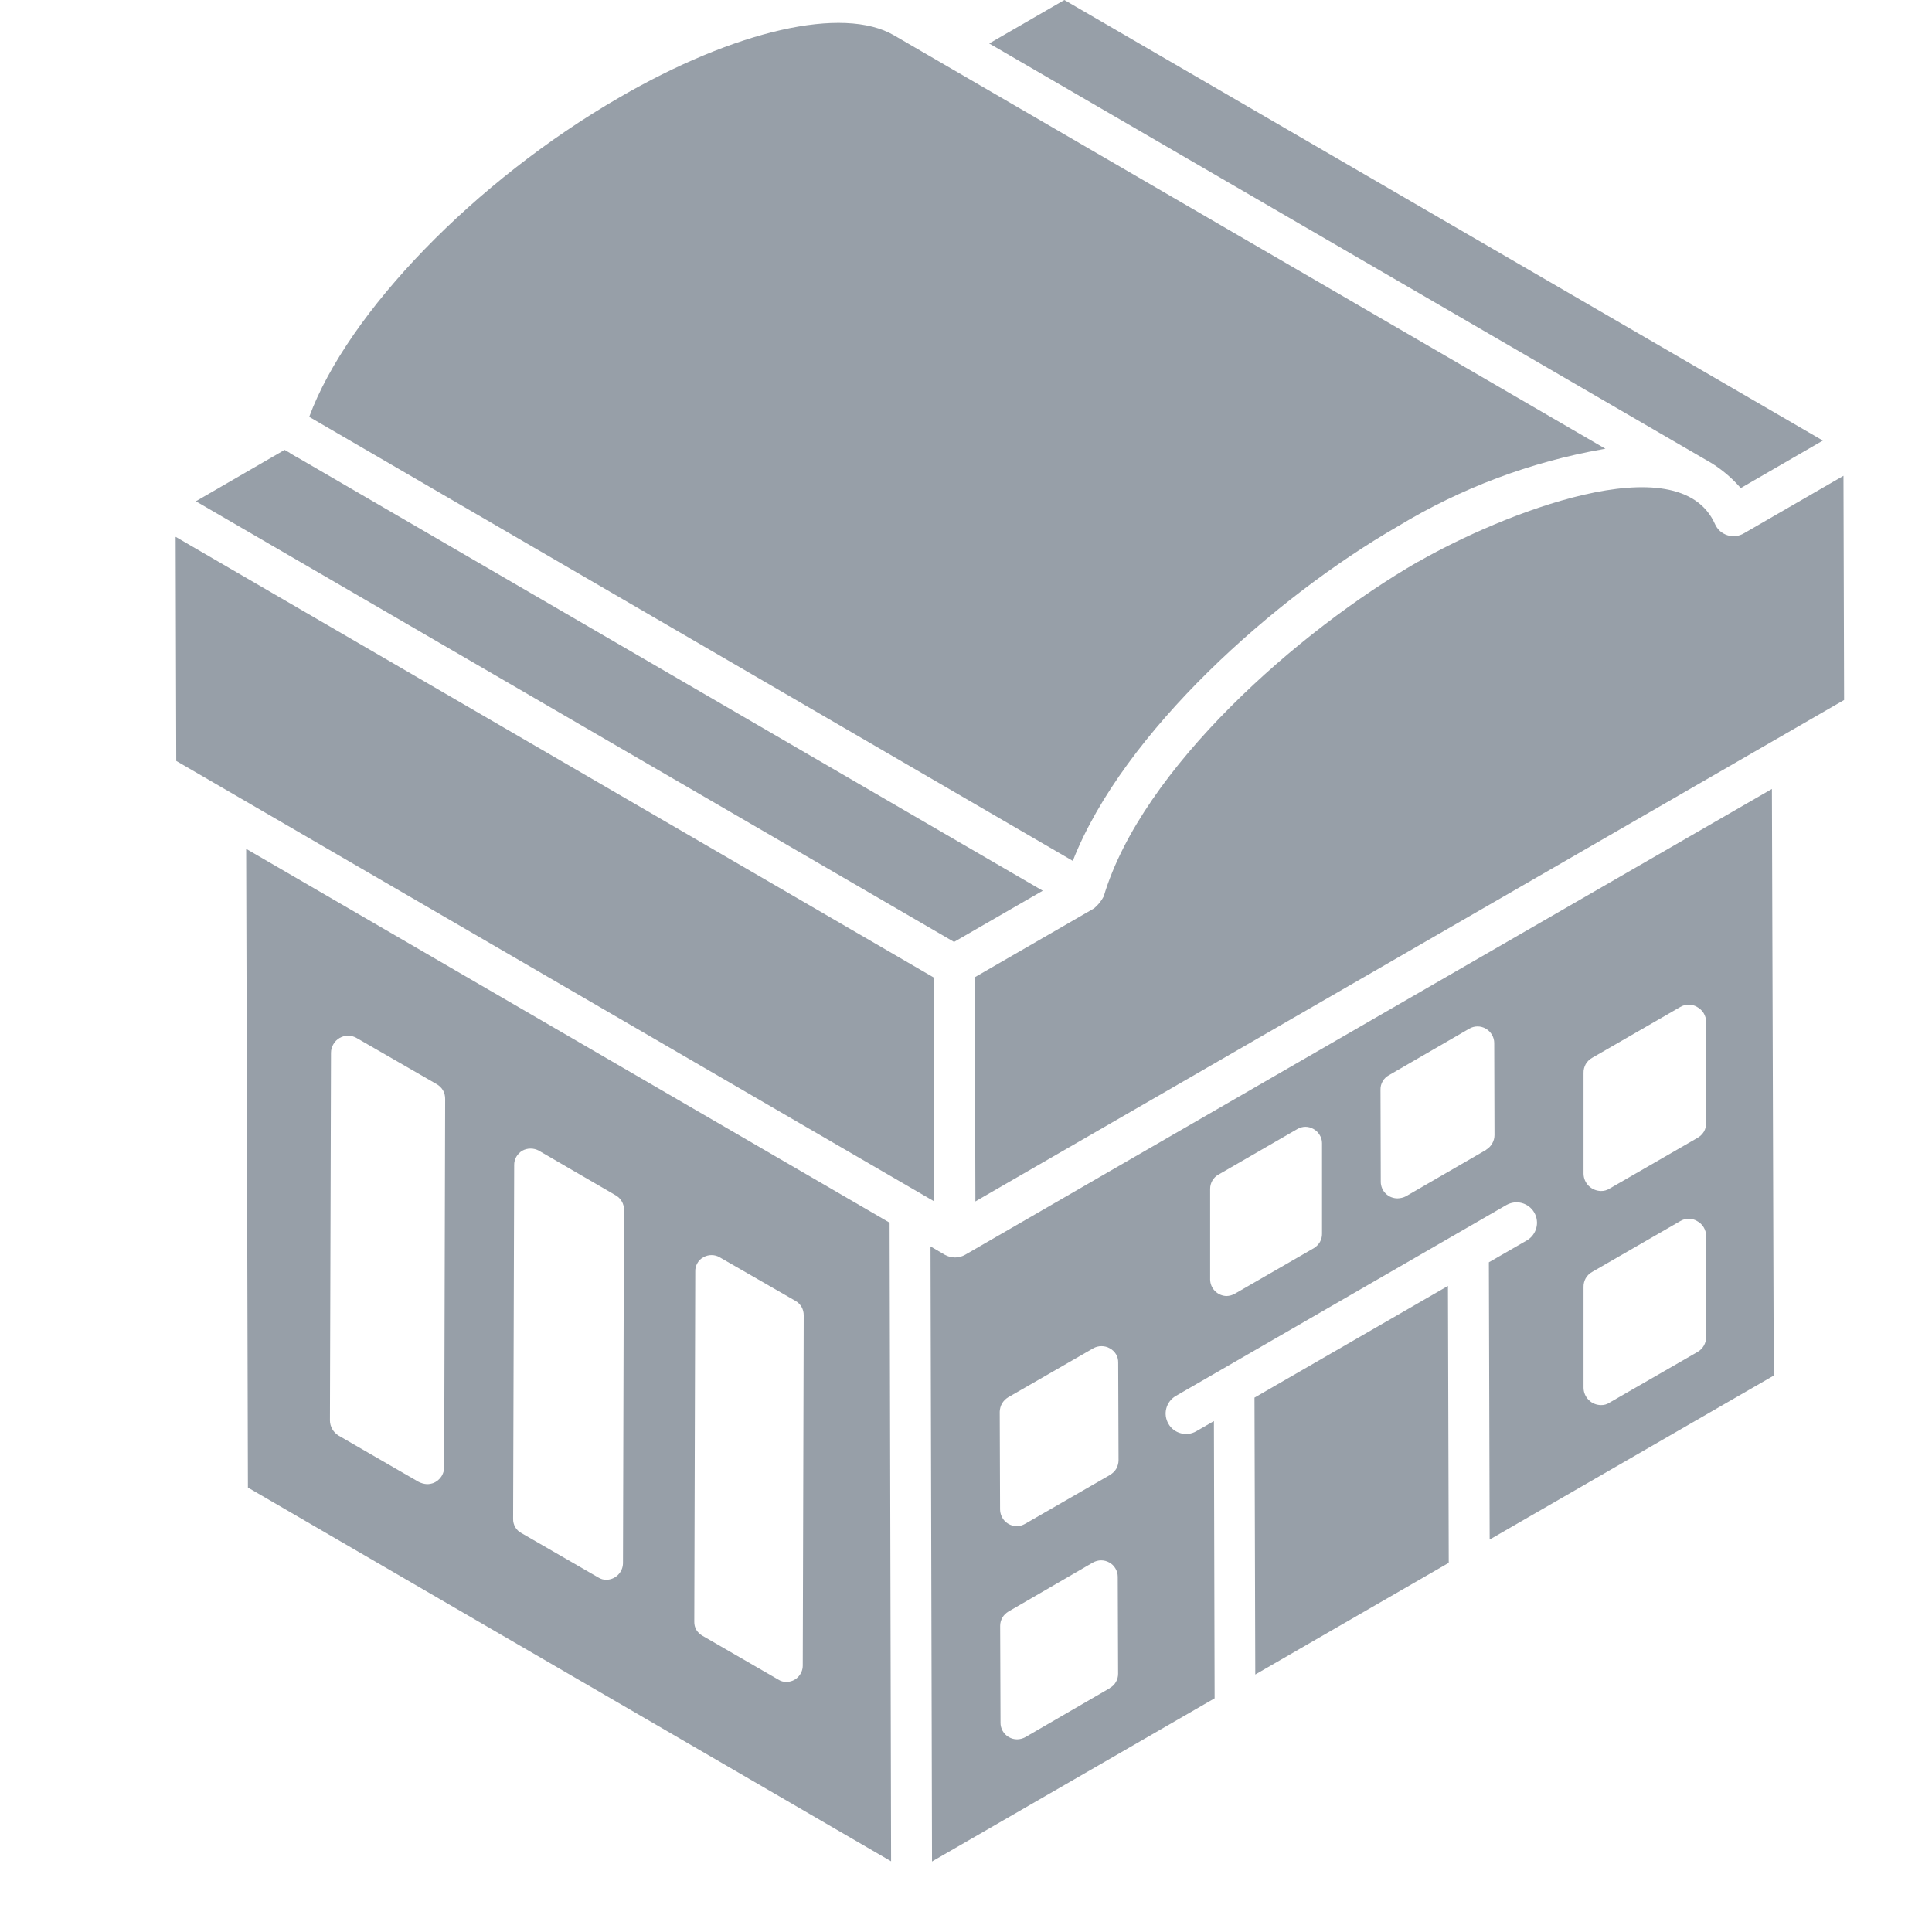
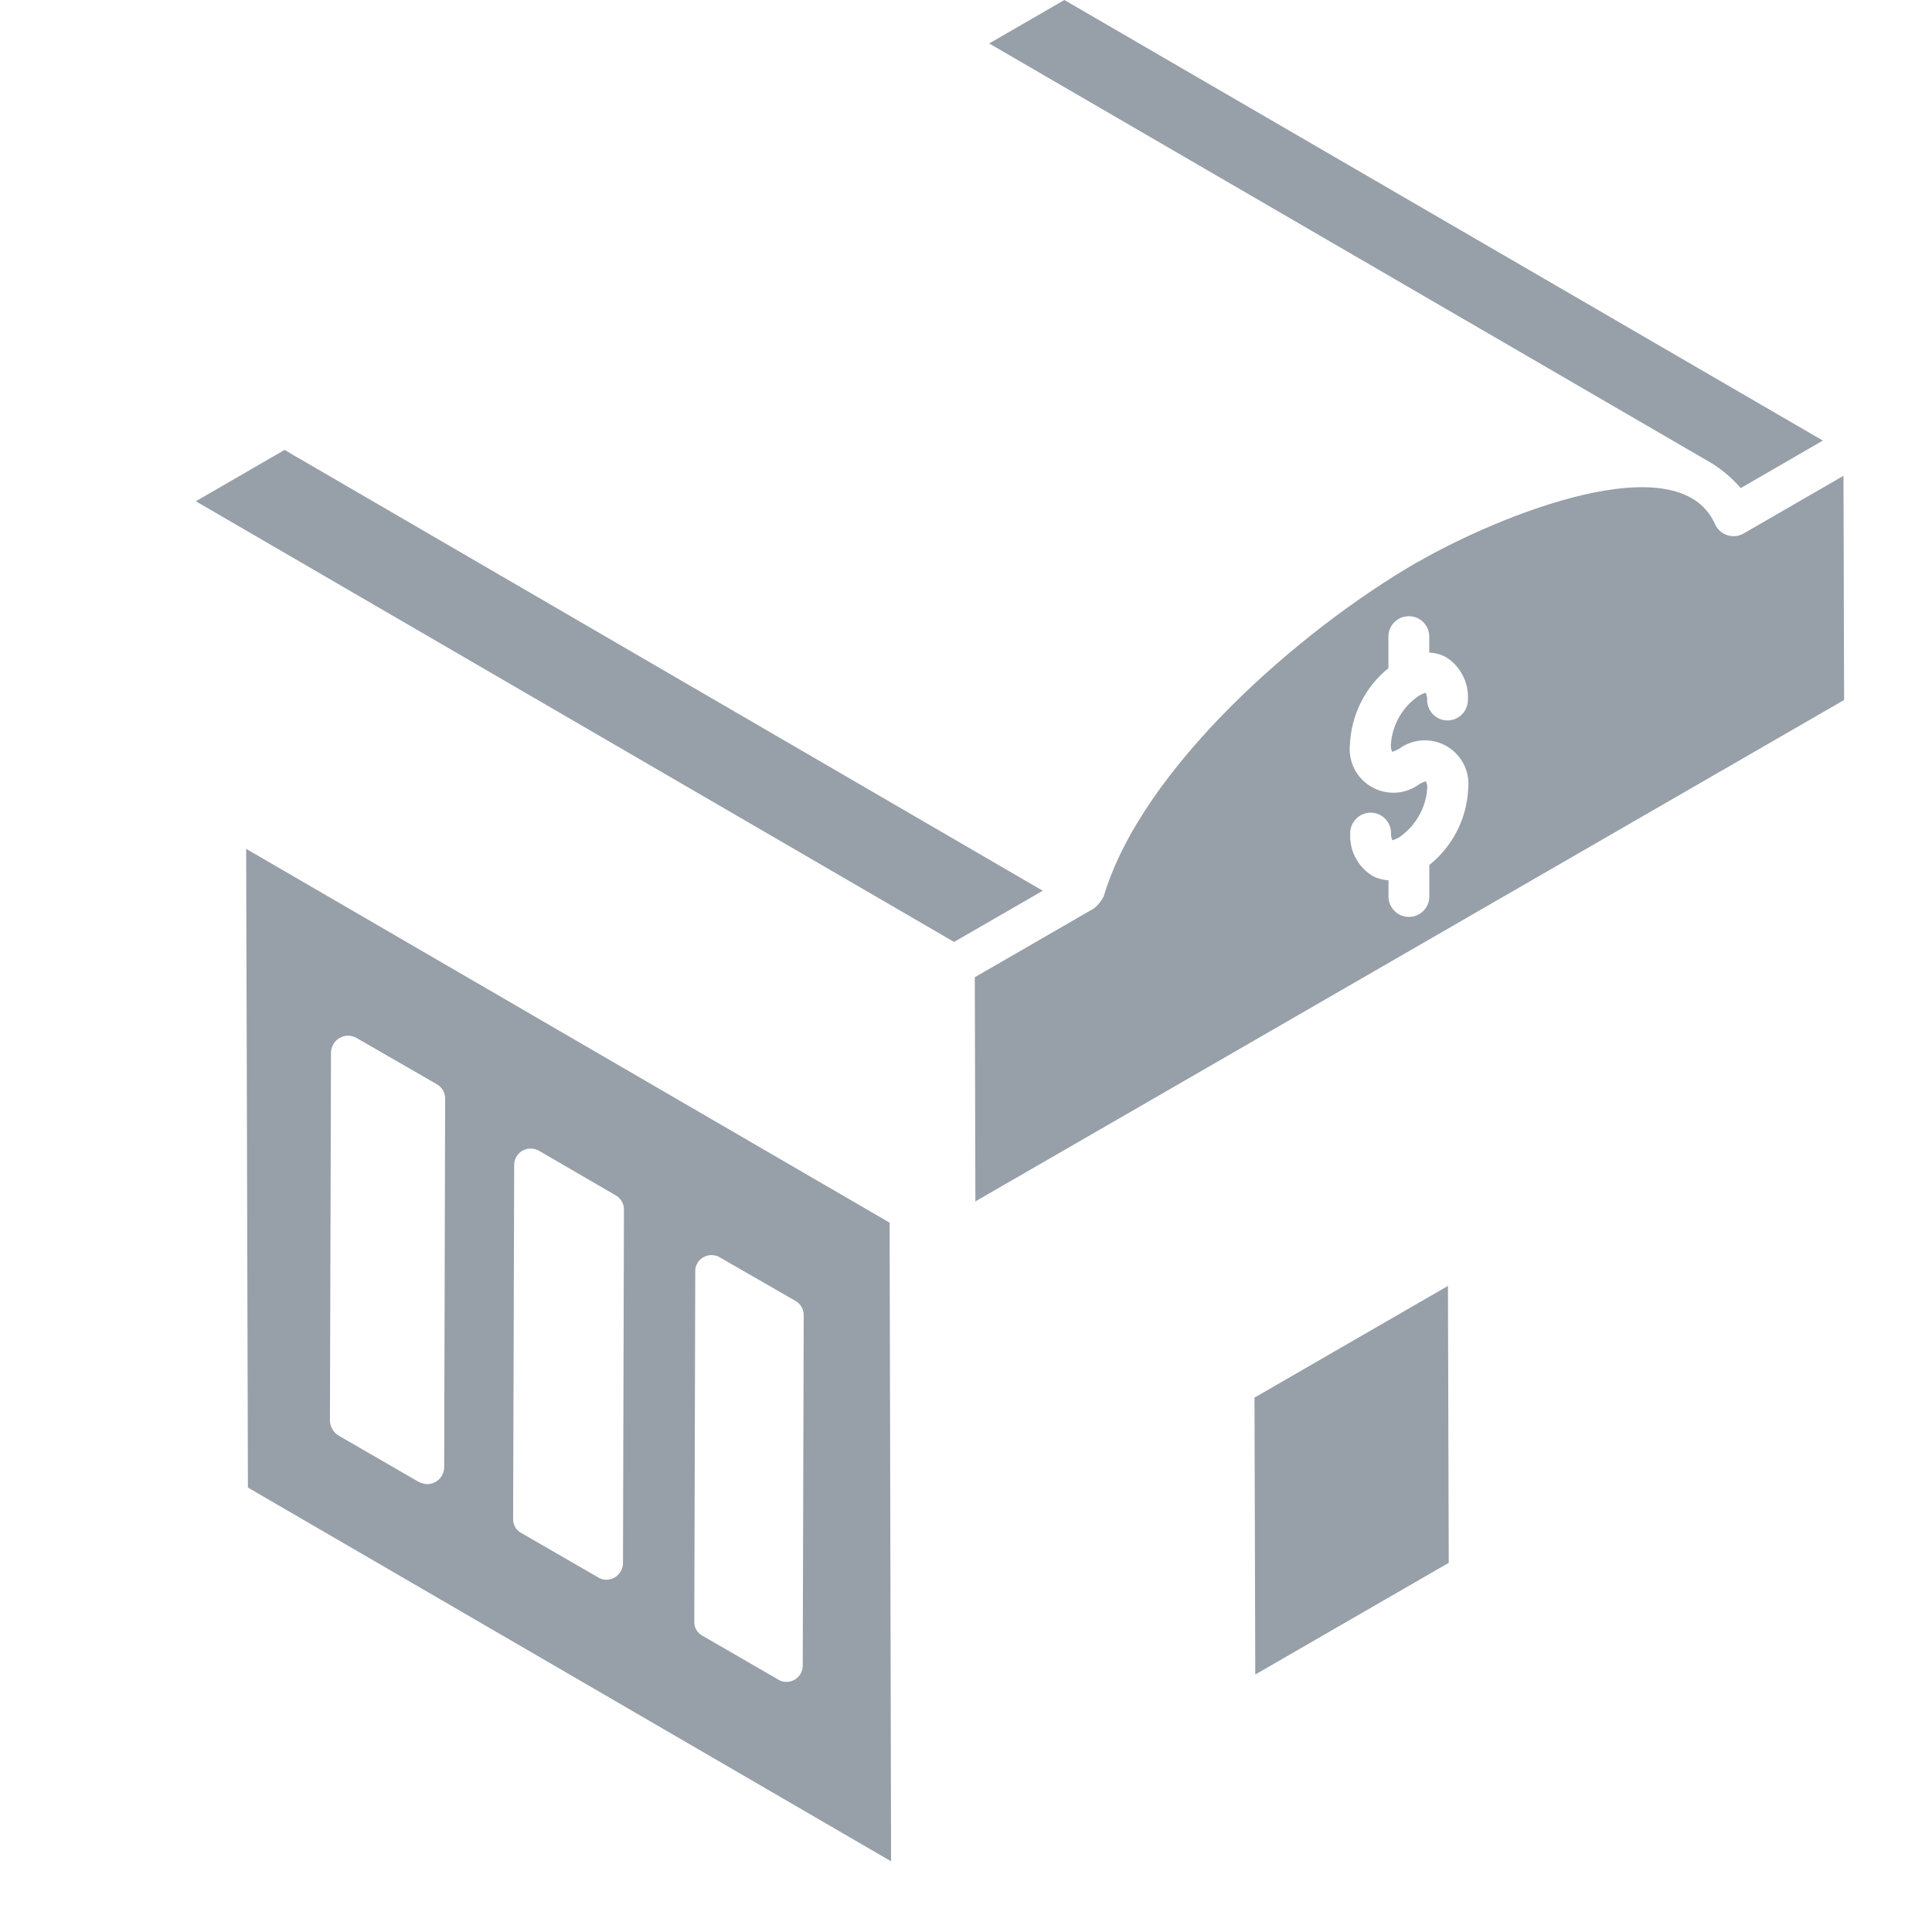
<svg xmlns="http://www.w3.org/2000/svg" width="22" height="22" viewBox="0 0 22 22" fill="none">
  <path d="M10.066 13.886L10.089 13.9L10.066 13.886Z" fill="#979FA8" />
-   <path d="M10.991 14.288C10.956 14.308 10.916 14.319 10.875 14.319C10.834 14.319 10.794 14.308 10.758 14.288L10.596 14.193L10.613 21.197L13.831 19.339L13.823 16.182L13.622 16.298C13.569 16.329 13.505 16.337 13.446 16.321C13.386 16.305 13.335 16.267 13.305 16.213C13.274 16.16 13.265 16.096 13.281 16.037C13.297 15.977 13.336 15.927 13.389 15.896L17.153 13.722C17.18 13.707 17.209 13.697 17.239 13.693C17.269 13.689 17.3 13.691 17.33 13.699C17.359 13.707 17.387 13.721 17.411 13.739C17.435 13.758 17.456 13.781 17.471 13.808C17.486 13.834 17.496 13.863 17.5 13.894C17.504 13.924 17.502 13.955 17.494 13.984C17.486 14.014 17.472 14.041 17.454 14.065C17.435 14.09 17.412 14.11 17.386 14.125L16.954 14.374L16.963 17.531L20.198 15.664L20.177 8.984C20.13 9.011 11.489 13.998 10.991 14.288ZM12.638 19.223L11.676 19.781C11.647 19.797 11.614 19.806 11.581 19.806C11.548 19.806 11.515 19.797 11.486 19.78C11.457 19.763 11.434 19.739 11.417 19.71C11.401 19.681 11.392 19.648 11.393 19.615L11.389 18.514C11.389 18.48 11.398 18.448 11.414 18.42C11.431 18.391 11.455 18.368 11.483 18.351L12.445 17.793C12.474 17.777 12.506 17.768 12.539 17.768C12.572 17.768 12.605 17.777 12.633 17.793C12.662 17.809 12.686 17.833 12.702 17.861C12.719 17.89 12.728 17.922 12.728 17.955L12.732 19.059C12.732 19.092 12.724 19.125 12.707 19.153C12.691 19.182 12.667 19.205 12.638 19.221V19.223ZM12.642 16.794L11.673 17.352C11.644 17.369 11.611 17.378 11.578 17.379C11.528 17.378 11.48 17.358 11.444 17.323C11.409 17.287 11.389 17.239 11.388 17.189L11.384 16.076C11.385 16.043 11.394 16.01 11.41 15.982C11.427 15.953 11.451 15.929 11.479 15.912L12.448 15.354C12.477 15.337 12.51 15.329 12.543 15.329C12.576 15.329 12.609 15.337 12.638 15.354C12.668 15.37 12.692 15.394 12.709 15.422C12.726 15.451 12.734 15.484 12.733 15.518L12.737 16.627C12.737 16.66 12.728 16.693 12.712 16.723C12.695 16.752 12.671 16.776 12.642 16.793V16.794ZM15.054 14.048C15.055 14.082 15.046 14.114 15.03 14.143C15.013 14.172 14.989 14.196 14.961 14.213L14.061 14.732C14.032 14.748 14 14.757 13.967 14.758C13.918 14.757 13.871 14.737 13.836 14.702C13.801 14.668 13.781 14.62 13.78 14.571V13.537C13.78 13.504 13.789 13.472 13.805 13.444C13.822 13.415 13.845 13.392 13.874 13.376L14.774 12.856C14.802 12.84 14.833 12.831 14.866 12.831C14.898 12.831 14.929 12.84 14.957 12.856C14.986 12.872 15.01 12.895 15.027 12.924C15.045 12.952 15.054 12.984 15.054 13.017V14.048ZM16.924 13.093L16.008 13.623C15.979 13.638 15.946 13.645 15.913 13.646C15.889 13.646 15.864 13.641 15.841 13.632C15.818 13.623 15.797 13.609 15.78 13.592C15.762 13.575 15.748 13.554 15.738 13.531C15.729 13.509 15.723 13.484 15.723 13.46L15.72 12.407C15.719 12.374 15.728 12.341 15.745 12.312C15.761 12.284 15.786 12.26 15.815 12.244L16.73 11.714C16.759 11.697 16.792 11.688 16.825 11.688C16.858 11.688 16.891 11.697 16.92 11.714C16.949 11.731 16.972 11.754 16.989 11.783C17.006 11.812 17.015 11.844 17.015 11.877L17.018 12.926C17.018 12.959 17.009 12.992 16.992 13.021C16.976 13.05 16.952 13.074 16.924 13.091V13.093ZM19.428 15.226C19.428 15.26 19.419 15.294 19.402 15.323C19.385 15.353 19.36 15.378 19.33 15.395L18.328 15.972C18.299 15.992 18.264 16.001 18.229 16C18.177 15.999 18.128 15.979 18.091 15.942C18.054 15.905 18.033 15.856 18.032 15.804V14.655C18.031 14.62 18.04 14.586 18.057 14.555C18.075 14.525 18.1 14.5 18.131 14.483L19.133 13.905C19.163 13.887 19.196 13.878 19.23 13.878C19.264 13.878 19.297 13.887 19.326 13.905C19.357 13.921 19.382 13.946 19.4 13.975C19.418 14.005 19.428 14.039 19.428 14.074V15.226ZM19.428 12.787C19.429 12.822 19.42 12.856 19.403 12.886C19.385 12.915 19.36 12.94 19.33 12.957L18.328 13.535C18.298 13.554 18.264 13.563 18.229 13.562C18.177 13.561 18.128 13.54 18.091 13.504C18.054 13.467 18.033 13.418 18.032 13.366V12.217C18.031 12.182 18.04 12.148 18.057 12.117C18.075 12.087 18.1 12.062 18.131 12.045L19.133 11.467C19.163 11.449 19.196 11.44 19.23 11.44C19.264 11.44 19.297 11.449 19.326 11.467C19.356 11.483 19.382 11.508 19.4 11.537C19.418 11.567 19.428 11.601 19.428 11.636V12.787Z" fill="#979FA8" />
  <path d="M3.37 5.201L3.377 5.205L3.305 5.163L3.31 5.166L3.37 5.201Z" fill="#979FA8" />
-   <path d="M10.631 11.13L2 6.113L2.007 8.665L10.639 13.681L10.631 11.13Z" fill="#979FA8" />
  <path d="M2.23 5.708L10.864 10.726L11.874 10.143L3.377 5.203L3.37 5.2L3.31 5.165L3.302 5.16H3.305L3.25 5.128L3.241 5.123L2.23 5.708ZM3.281 5.148L3.268 5.14L3.281 5.148Z" fill="#979FA8" />
-   <path d="M3.547 4.762L12.216 9.803C12.793 8.332 14.523 6.797 15.918 5.993C16.635 5.558 17.426 5.261 18.252 5.115L18.281 5.11L10.18 0.402C9.599 0.064 8.373 0.344 7.054 1.109C5.408 2.059 3.96 3.559 3.521 4.747L3.632 4.811L3.547 4.762Z" fill="#979FA8" />
  <path d="M19.529 5.968C19.117 5.041 17.084 5.861 16.151 6.396H16.148C14.793 7.178 13.002 8.75 12.568 10.208C12.541 10.26 12.504 10.306 12.458 10.344L11.1 11.128C11.1 11.08 11.107 13.633 11.107 13.681L11.151 13.655L20.999 7.971L20.992 5.418L19.86 6.072C19.832 6.089 19.8 6.1 19.768 6.104C19.735 6.108 19.702 6.105 19.671 6.095C19.64 6.085 19.611 6.069 19.586 6.047C19.562 6.025 19.542 5.998 19.529 5.968V5.968ZM16.276 9.85V10.209C16.276 10.27 16.252 10.329 16.208 10.373C16.164 10.417 16.105 10.441 16.044 10.441C15.982 10.441 15.922 10.417 15.879 10.373C15.835 10.329 15.811 10.27 15.811 10.209V10.024C15.744 10.02 15.679 10.002 15.621 9.969C15.541 9.918 15.476 9.846 15.433 9.762C15.389 9.677 15.37 9.582 15.375 9.487C15.375 9.426 15.399 9.367 15.443 9.323C15.486 9.279 15.546 9.254 15.607 9.254V9.254C15.669 9.254 15.728 9.278 15.772 9.322C15.815 9.365 15.84 9.424 15.84 9.486C15.838 9.515 15.843 9.544 15.856 9.569C15.856 9.566 15.884 9.563 15.932 9.535C16.024 9.472 16.1 9.39 16.155 9.294C16.211 9.198 16.244 9.091 16.252 8.98C16.255 8.951 16.249 8.921 16.236 8.895C16.238 8.899 16.209 8.902 16.162 8.929C16.084 8.987 15.992 9.021 15.895 9.026C15.799 9.032 15.703 9.009 15.619 8.961C15.535 8.913 15.467 8.842 15.423 8.756C15.379 8.67 15.361 8.573 15.372 8.477C15.38 8.309 15.422 8.145 15.498 7.996C15.573 7.846 15.68 7.714 15.81 7.609V7.249C15.81 7.219 15.816 7.189 15.828 7.16C15.839 7.132 15.856 7.106 15.878 7.085C15.9 7.063 15.925 7.046 15.954 7.034C15.982 7.023 16.012 7.017 16.043 7.017C16.073 7.017 16.103 7.023 16.132 7.034C16.16 7.046 16.186 7.063 16.207 7.085C16.229 7.106 16.246 7.132 16.258 7.16C16.269 7.189 16.275 7.219 16.275 7.249V7.431C16.343 7.434 16.409 7.452 16.469 7.485C16.55 7.536 16.615 7.609 16.658 7.694C16.702 7.779 16.721 7.875 16.715 7.971C16.715 8.032 16.691 8.091 16.648 8.135C16.604 8.179 16.545 8.203 16.483 8.204V8.204C16.422 8.204 16.363 8.179 16.319 8.136C16.275 8.092 16.251 8.033 16.251 7.972C16.253 7.942 16.247 7.913 16.234 7.887C16.236 7.891 16.207 7.893 16.16 7.921C16.067 7.983 15.99 8.065 15.934 8.162C15.879 8.258 15.846 8.366 15.838 8.478C15.836 8.507 15.841 8.536 15.854 8.563C15.852 8.558 15.882 8.556 15.93 8.528C16.008 8.47 16.1 8.437 16.196 8.431C16.293 8.426 16.389 8.448 16.472 8.496C16.556 8.544 16.624 8.616 16.668 8.702C16.711 8.788 16.729 8.885 16.719 8.98C16.711 9.149 16.668 9.313 16.591 9.463C16.515 9.613 16.407 9.745 16.276 9.85V9.85Z" fill="#979FA8" />
-   <path d="M19.822 5.558L20.757 5.017L12.12 0L11.264 0.495L19.495 5.277C19.617 5.354 19.727 5.448 19.822 5.558Z" fill="#979FA8" />
+   <path d="M19.822 5.558L20.757 5.017L12.12 0L11.264 0.495L19.495 5.277C19.617 5.354 19.727 5.448 19.822 5.558" fill="#979FA8" />
  <path d="M14.285 15.915L14.294 19.068L16.497 17.796L16.488 14.643L14.285 15.915Z" fill="#979FA8" />
  <path d="M10.088 13.9L10.113 13.915L10.088 13.9Z" fill="#979FA8" />
  <path d="M10.048 13.875L10.067 13.886L2.803 9.666C2.805 10.383 2.822 16.206 2.823 16.939L10.147 21.195L10.13 13.923L10.048 13.875ZM5.058 16.705C5.058 16.731 5.053 16.756 5.043 16.78C5.034 16.804 5.019 16.825 5.001 16.843C4.983 16.862 4.961 16.876 4.938 16.886C4.914 16.895 4.888 16.9 4.863 16.9C4.829 16.898 4.795 16.889 4.765 16.873L3.855 16.347C3.825 16.329 3.801 16.304 3.784 16.274C3.767 16.244 3.757 16.21 3.757 16.176L3.769 11.987C3.769 11.953 3.779 11.92 3.796 11.891C3.813 11.861 3.837 11.837 3.866 11.82C3.896 11.803 3.929 11.793 3.964 11.793C3.998 11.793 4.031 11.803 4.061 11.82L4.972 12.345C5.002 12.362 5.028 12.387 5.045 12.417C5.062 12.447 5.07 12.482 5.069 12.517L5.058 16.705ZM7.094 17.802C7.093 17.851 7.073 17.898 7.038 17.933C7.003 17.968 6.956 17.988 6.907 17.989C6.874 17.99 6.841 17.981 6.813 17.963L5.937 17.457C5.908 17.442 5.884 17.419 5.867 17.39C5.851 17.362 5.842 17.329 5.843 17.297L5.855 13.268C5.854 13.234 5.863 13.202 5.879 13.173C5.896 13.144 5.919 13.12 5.948 13.103C5.977 13.087 6.009 13.079 6.042 13.079C6.075 13.079 6.107 13.087 6.136 13.103L7.012 13.612C7.04 13.628 7.064 13.652 7.08 13.68C7.097 13.708 7.105 13.74 7.105 13.773L7.094 17.802ZM9.141 18.967C9.141 19.016 9.121 19.063 9.086 19.098C9.052 19.133 9.004 19.152 8.955 19.152C8.923 19.153 8.89 19.144 8.863 19.126L7.998 18.626C7.97 18.61 7.946 18.587 7.929 18.559C7.913 18.531 7.905 18.499 7.906 18.466L7.917 14.476C7.916 14.444 7.925 14.412 7.941 14.384C7.957 14.355 7.981 14.332 8.009 14.317C8.038 14.3 8.07 14.292 8.102 14.292C8.135 14.292 8.167 14.3 8.195 14.317L9.059 14.814C9.088 14.83 9.111 14.854 9.128 14.883C9.144 14.911 9.152 14.944 9.152 14.977L9.141 18.967Z" fill="#979FA8" />
-   <path d="M10.113 13.914L10.129 13.923L10.113 13.914Z" fill="#979FA8" />
-   <path d="M19.5 8.5L14.5 11.5V10.5L15.5 7H17.5L19.5 8.5Z" fill="#979FA8" />
</svg>